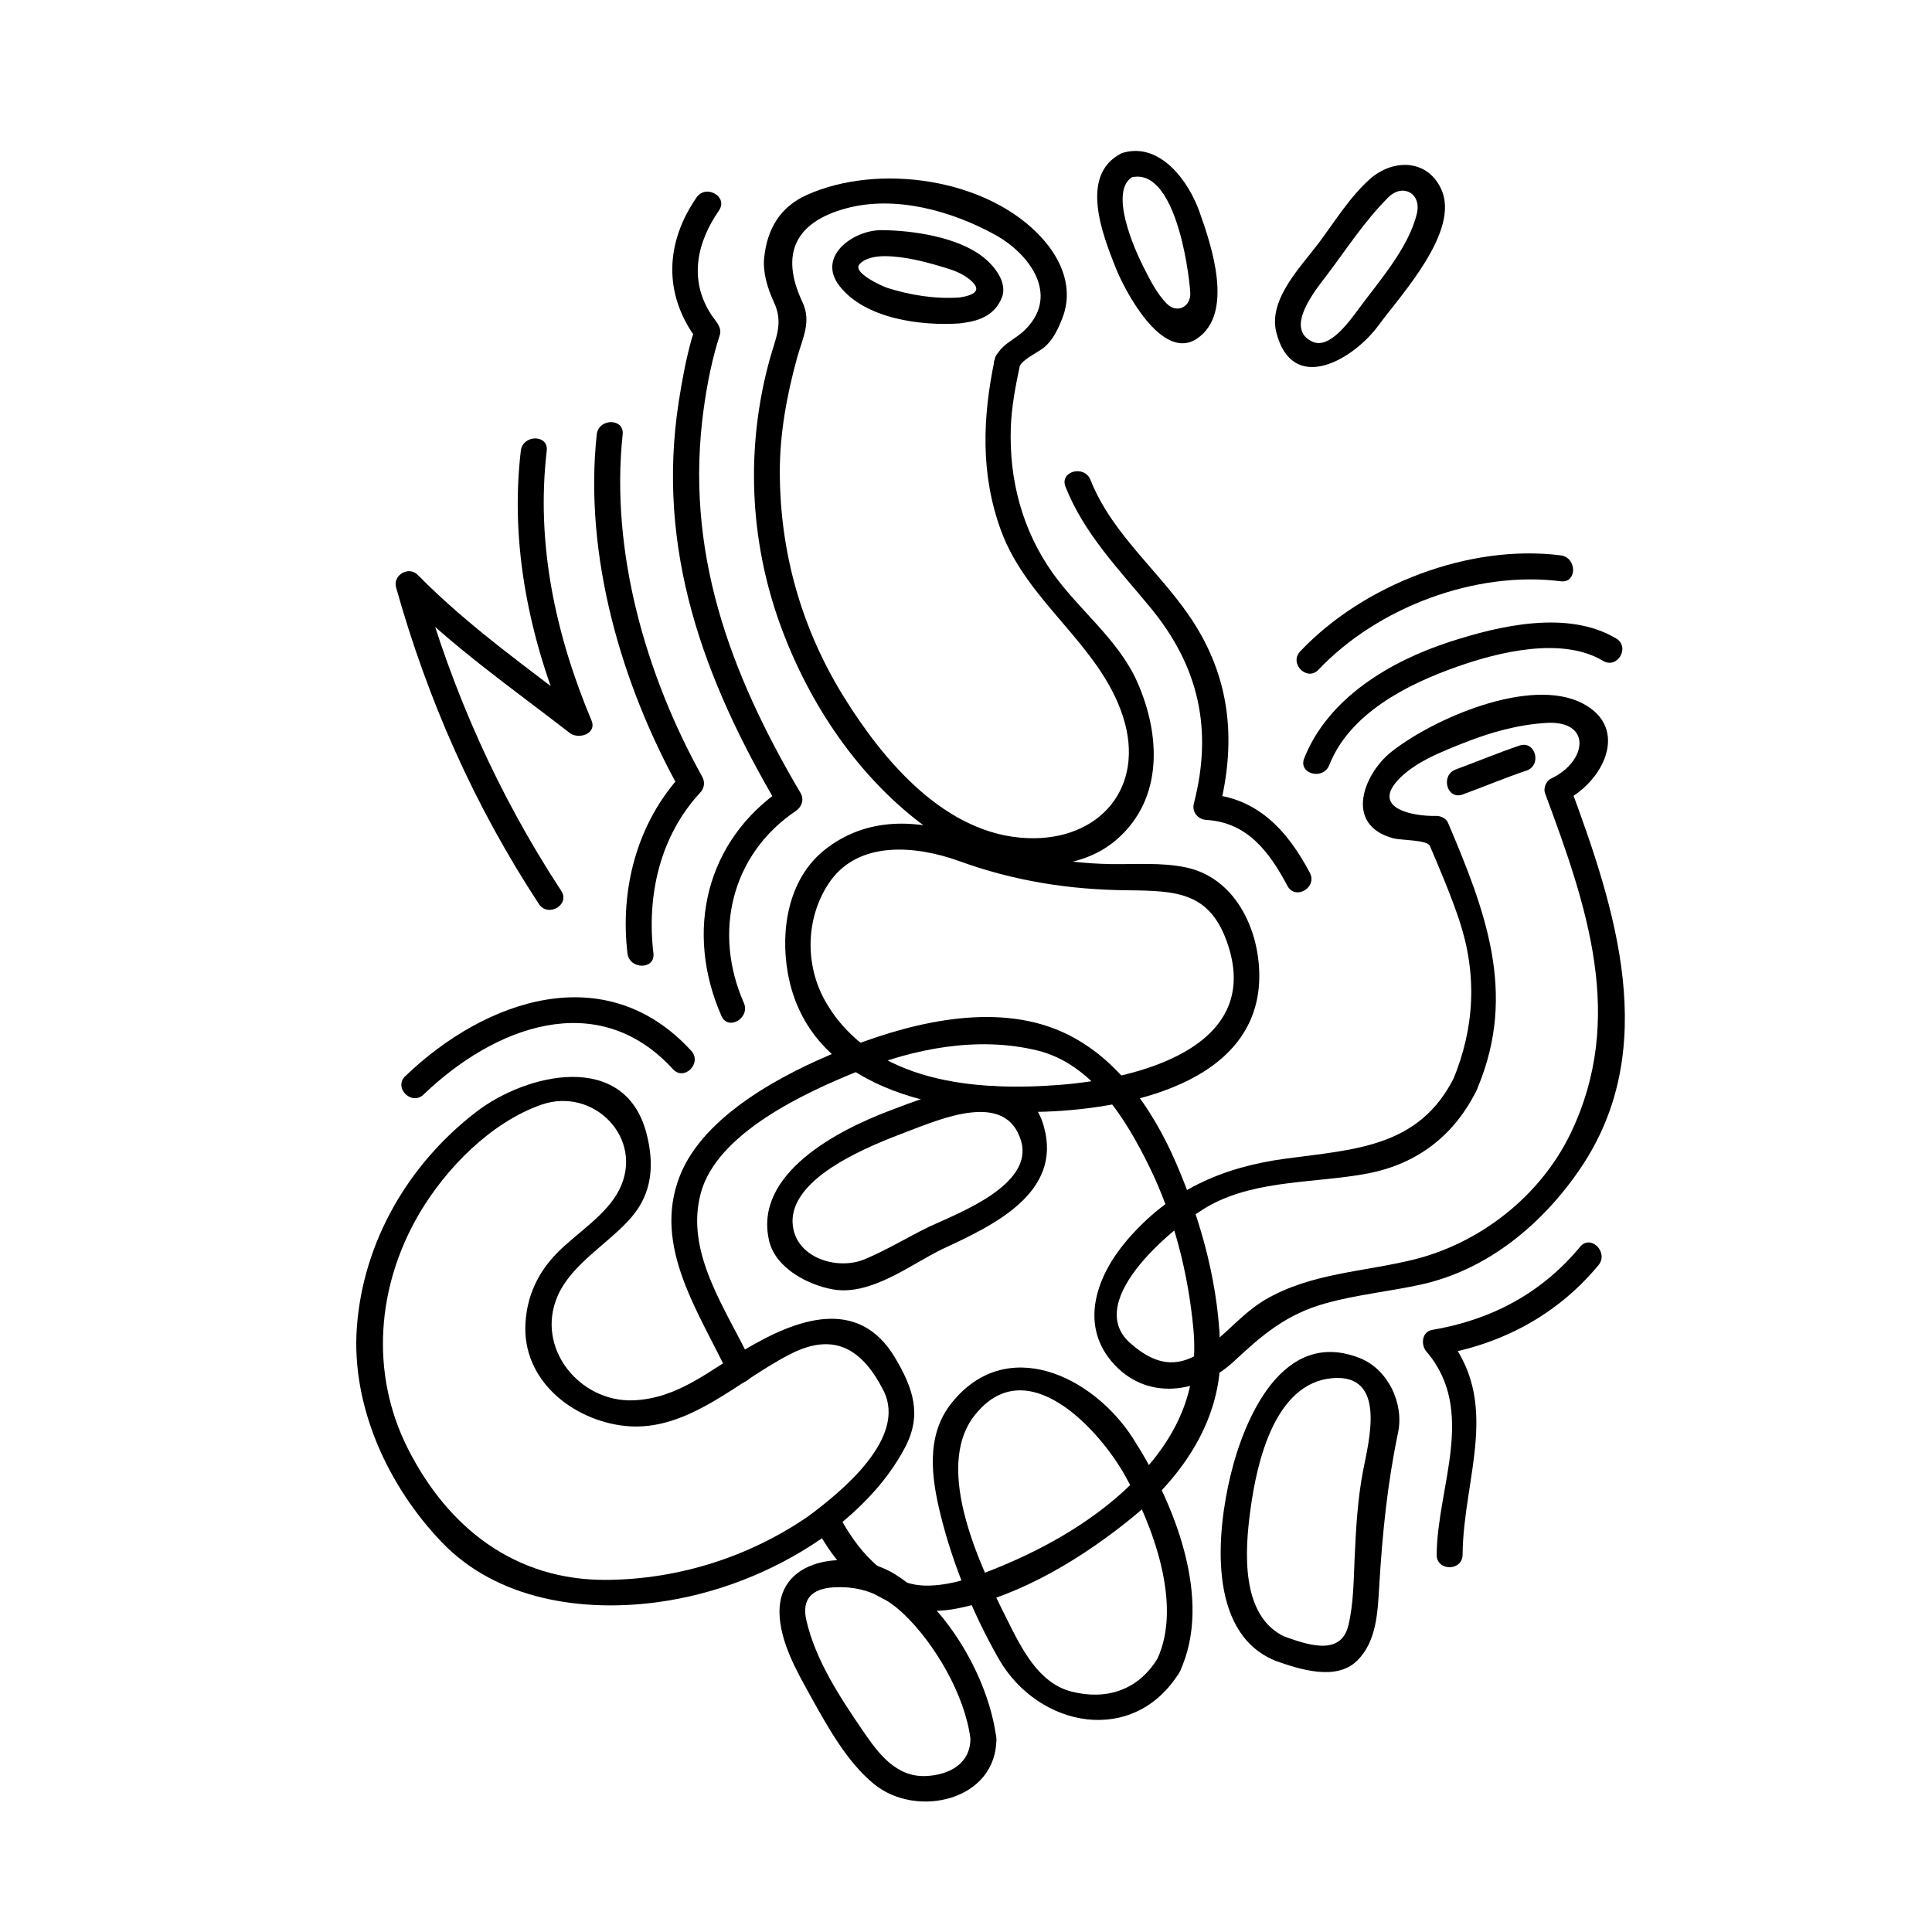
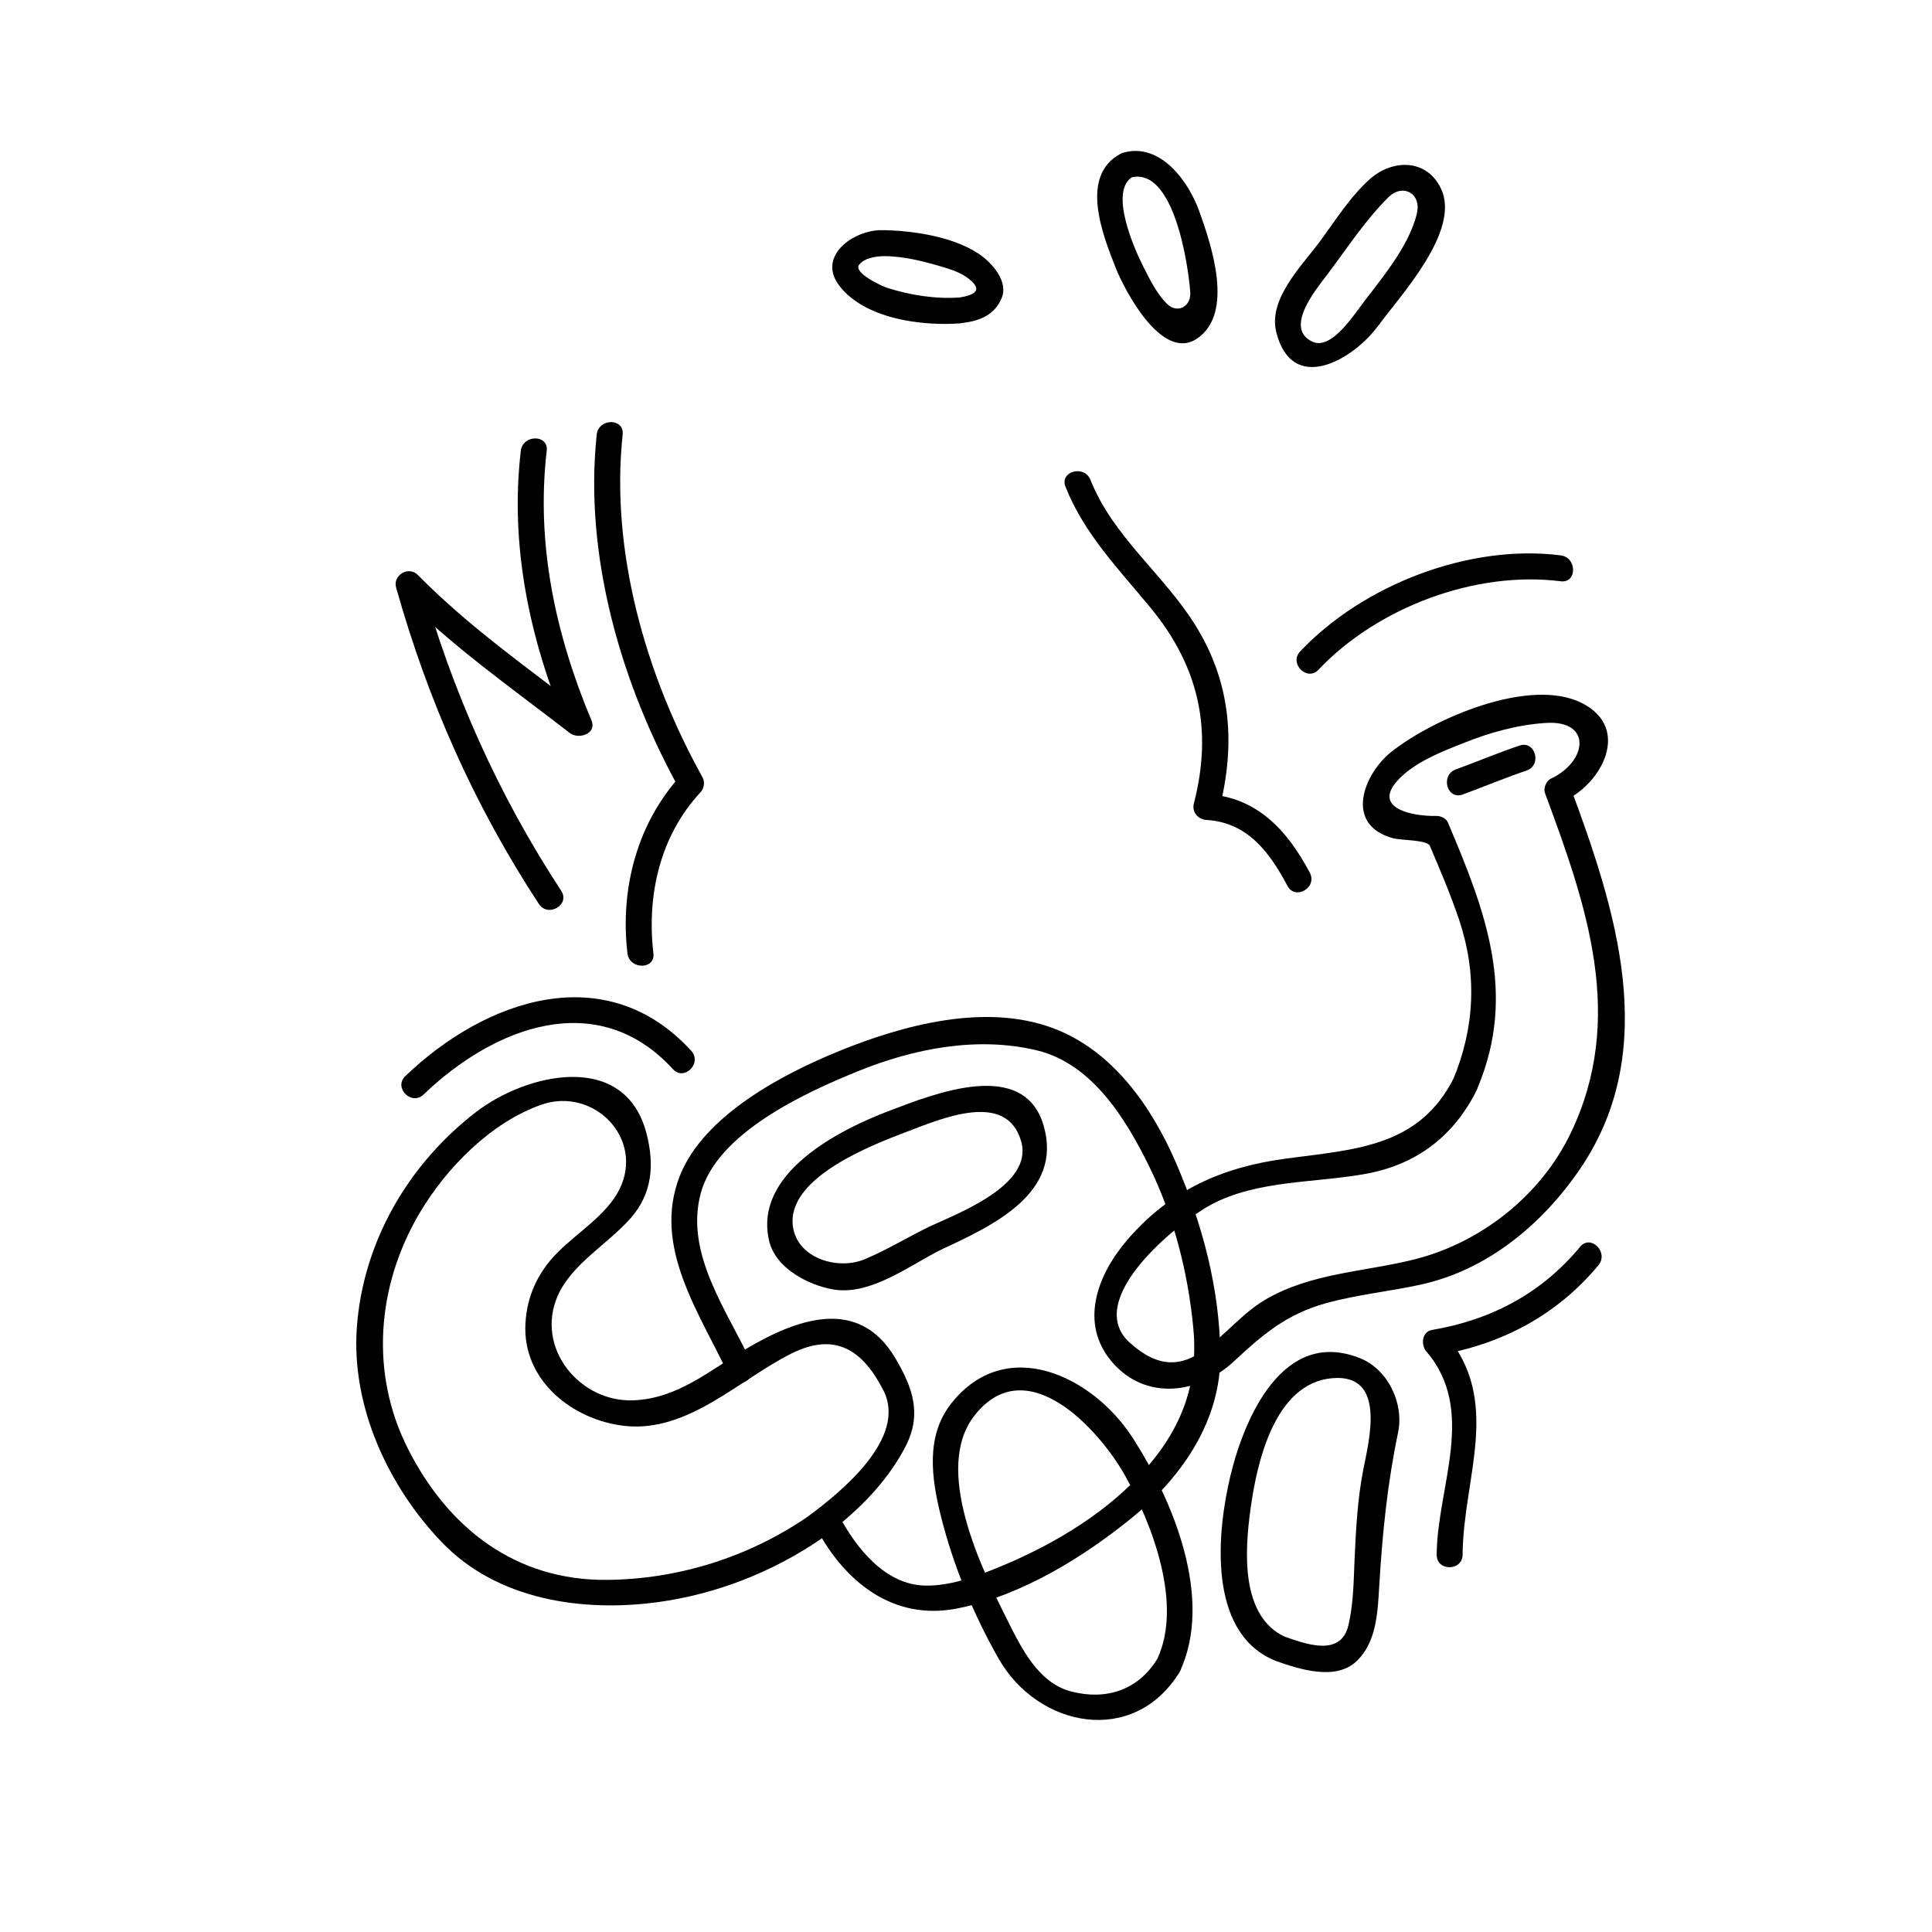
<svg xmlns="http://www.w3.org/2000/svg" fill="#000000" width="800px" height="800px" version="1.1" viewBox="144 144 512 512">
  <g>
-     <path d="m414.24 241.05c0.691-1.801 4.902-3.684 6.43-4.961 2.394-1.992 3.684-4.801 4.801-7.613 3.148-7.848-0.031-15.492-5.258-21.301-14.383-15.988-43.445-20.02-62.363-11.531-7.234 3.25-10.531 9.125-11.336 16.633-0.418 3.922 0.938 8.297 2.574 11.777 2.621 5.582 0.473 9.469-1.102 15.16-6.391 23.184-5.414 47.68 2.746 70.25 7.637 21.098 21.02 41.109 39.359 54.254 13.305 9.523 36.406 14.547 49.957 2.668 12.328-10.809 11.492-27.719 5.352-41.621-4.992-11.258-15.406-19.035-22.418-28.891-8.086-11.406-11.562-24.68-11.109-38.535 0.188-5.481 1.234-10.93 2.367-16.289 0.906-4.328-5.723-6.164-6.637-1.828-3.219 15.375-3.809 30.348 1.645 45.305 7.008 19.207 26.113 30.141 32.34 49.332 6.117 18.863-6.219 32.977-25.23 32.258-21.773-0.82-38.195-20.438-48.734-37.43-11.195-18.059-16.91-38.242-16.965-59.418-0.031-10.344 1.852-20.555 4.59-30.488 1.434-5.195 3.863-9.5 1.41-14.711-6.023-12.777-1.906-21.184 11.539-24.844 13.059-3.551 28.062 0.676 39.535 7.008 8.934 4.93 17.199 15.77 8.07 25.008-2.945 3-6.59 3.809-8.203 7.996-1.586 4.125 5.051 5.898 6.641 1.812z" />
    <path d="m456.62 587.09c9.117-19.375-1.754-45.445-12.438-62.031-10.598-16.43-33.621-27.527-48.145-9.062-6.746 8.582-5.188 19.695-2.762 29.504 3.242 13.129 8.676 26.301 15.367 38.055 10.484 18.363 35.848 23.324 47.977 3.535 2.32-3.777-3.629-7.242-5.934-3.457-5.078 8.266-13.5 11.02-22.75 8.645-8.785-2.258-13.258-11.531-16.98-18.957-6.856-13.656-19.805-40.086-8.676-54.23 13.723-17.438 32.969 3.66 39.84 15.902 7.227 12.895 15.375 34.148 8.566 48.656-1.875 3.953 4.055 7.449 5.934 3.441z" />
    <path d="m482.11 584.17c6.172 2.164 15.965 5.434 21.555-0.086 5.211-5.141 5.441-13.027 5.856-19.918 0.828-13.887 2.148-26.938 4.992-40.582 1.59-7.707-2.691-16.688-10.094-19.648-20.34-8.125-30.637 15.711-34.344 31.172-3.582 14.926-6.062 41.004 11.219 48.711 4.016 1.801 7.512-4.125 3.465-5.934-12.164-5.414-10.863-23.066-9.352-34.023 1.684-12.305 6.367-33.305 21.648-34.629 14.539-1.258 9.691 16.633 8.188 24.449-1.48 7.668-1.906 15.539-2.258 23.309-0.27 5.953-0.262 11.973-1.66 17.781-2.062 8.551-11.594 4.801-17.383 2.777-4.211-1.488-6.008 5.156-1.832 6.621z" />
-     <path d="m408.04 604.62c-2.07-16.098-13.09-34.848-26.914-43.461-10.5-6.551-30.891-5.273-30.551 10.312 0.164 7.644 4.535 15.352 8.133 21.836 4.465 8.039 9.715 17.641 16.941 23.508 11.34 9.23 32.598 4.305 32.391-12.195-0.047-4.434-6.918-4.434-6.871 0 0.07 6.738-5.535 9.723-11.637 10.043-8.133 0.426-12.871-6.148-16.926-12.082-6.062-8.887-12.43-18.531-14.902-29.125-1.355-5.809 1.598-8.453 7.203-8.793 7.406-0.441 13.297 2.039 18.562 7.039 8.258 7.84 16.207 21.484 17.688 32.938 0.578 4.316 7.457 4.363 6.883-0.02z" />
    <path d="m357.97 545.99c-15.594 10.66-34.18 16.523-53.074 16.695-24.285 0.234-42.148-13.73-52.789-34.754-10.172-20.098-8.211-43.203 3.008-62.324 7.086-12.043 19.035-24.215 32.387-28.859 13.832-4.816 27.418 8.988 20.609 22.539-3.371 6.723-11.297 11.484-16.461 16.742-5.102 5.188-7.965 11.352-8.398 18.594-0.922 15.281 12.641 25.781 26.363 27.262 16.742 1.801 30.293-12.305 44.172-19.207 11.5-5.731 18.836-0.984 24.324 9.793 6.461 12.676-11.379 27.059-20.141 33.52-3.527 2.598-0.102 8.566 3.465 5.934 9.02-6.668 17.129-14.32 22.41-24.34 4.582-8.691 2.117-15.711-2.598-23.695-9.816-16.586-26.41-10.234-39.77-2.281-9.629 5.723-17.996 13.051-29.668 13.492-14.25 0.527-26.008-13.941-20.027-27.656 3.707-8.5 13.414-13.84 19.375-20.648 5.746-6.543 6.289-14.227 4.18-22.387-5.738-22.215-31.922-15.91-45.105-5.769-18.027 13.84-30.039 34.488-31.668 57.199-1.496 20.898 8.32 42.09 22.562 56.906 14.617 15.23 37.086 18.531 57.078 15.855 15.367-2.07 30.457-7.934 43.234-16.672 3.633-2.504 0.199-8.449-3.469-5.938z" />
    <path d="m360.31 548.96c7.606 14.344 20.445 24.617 37.32 21.309 16.957-3.328 33.73-13.688 46.863-24.465 13.004-10.668 23.121-25.648 22.906-42.926-0.18-17.469-4.816-34.645-11.699-50.602-6.453-14.957-16.773-29.812-32.488-35.746-17.918-6.777-39.707-0.953-56.609 5.918-14.996 6.078-36.078 17.066-42.43 33.148-7.469 18.91 5.422 36.574 13.113 53.199 1.859 4.016 7.785 0.512 5.934-3.473-6.445-13.941-17.84-29.039-13.508-45.121 4.297-15.988 27.727-26.664 41.613-32.301 14.848-6.039 31.715-9.352 47.523-5.527 14.625 3.551 23.555 18.215 29.727 30.797 6.504 13.242 10.312 28.262 11.676 42.91 1.457 15.602-3.738 27.797-14.398 39.109-10.406 11.027-24.379 19.02-38.344 24.617-5.777 2.312-11.988 4.488-18.254 4.394-10.785-0.172-18.477-10.148-23.004-18.695-2.086-3.953-8.02-0.469-5.941 3.453z" />
    <path d="m393.62 475.07c13.406-6.227 32.086-14.84 26.977-32.676-5.18-18.152-29.031-8.535-40.957-4.008-13.422 5.086-36.047 16.617-31.805 34.48 1.723 7.266 10.352 11.684 16.957 12.848 9.992 1.73 20.453-6.551 28.828-10.645 3.992-1.938 0.496-7.863-3.465-5.934-5.707 2.777-11.133 6.133-16.996 8.574-7.461 3.117-18.695-0.527-19.113-9.652-0.574-12.367 21.23-20.695 30.109-24.074 9.406-3.574 26.598-11.043 30.465 2.481 3.32 11.645-16.816 19.098-24.449 22.656-4.035 1.887-0.539 7.793 3.449 5.949z" />
    <path d="m529.4 429.43c-9.242 18.641-26.348 19.152-44.707 21.625-16.996 2.289-30.789 8.469-42.074 21.672-7.863 9.211-12.594 21.914-4.031 32.078 9.055 10.715 23.309 8.438 32.34 0.031 7.707-7.172 13.973-12.562 24.457-15.469 8.211-2.273 16.758-3.109 25.074-4.922 17.758-3.871 32.402-16.082 42.422-30.891 21.41-31.652 9.211-68.809-2.785-101.15-0.527 1.301-1.055 2.59-1.582 3.883 10.156-4.777 17.633-19.215 4.93-25.859-13.934-7.281-39.879 4.148-50.844 12.918-7.148 5.738-12.547 19.207 0.574 22.797 2.102 0.574 9.062 0.395 9.754 2.016 2.746 6.453 5.488 12.879 7.731 19.523 4.84 14.438 4.211 28.535-1.613 42.555-1.707 4.102 4.953 5.856 6.629 1.82 10.359-24.93 1.953-46.734-7.981-70.117-0.457-1.062-1.891-1.723-2.977-1.707-6.445 0.141-16.98-2-10.398-9.336 4.359-4.848 11.691-7.668 17.547-9.996 6.977-2.785 14.414-4.871 21.914-5.32 12.172-0.73 10.879 10.234 1.242 14.762-1.273 0.605-2.078 2.543-1.566 3.883 11.082 29.828 21.484 59.652 6.723 90.23-7.988 16.516-23.891 28.969-41.523 33.34-13.281 3.289-27.137 3.543-39.242 10.57-12.297 7.133-20.238 25.551-35.922 11.547-12.887-11.484 12.902-32.07 21.371-36.621 12.484-6.707 27.977-5.723 41.555-8.305 13.234-2.519 23.004-10.125 28.938-22.121 1.941-3.918-3.984-7.414-5.953-3.438z" />
-     <path d="m399.89 365.51c-12.848-4.598-26.363-5.07-37.43 3.777-9.547 7.644-11.699 21.176-9.691 32.52 5.449 30.773 40.203 37.367 66.164 36.855 22.906-0.465 59.441-7.32 58.789-36.832-0.27-12.227-6.715-25.199-19.285-27.922-6.559-1.426-13.617-0.805-20.277-0.922-13.234-0.258-25.863-2.949-38.27-7.477-4.172-1.52-5.961 5.117-1.828 6.637 14.586 5.312 29.172 7.629 44.633 7.785 13.414 0.141 22.246 0.465 26.844 14.816 8.691 27.176-24.586 35.148-44.398 36.73-22.355 1.793-49.812-0.402-62.277-21.891-5.59-9.652-5.406-22.02 0.652-31.324 7.637-11.723 23.176-10.188 34.543-6.117 4.188 1.488 5.981-5.148 1.832-6.637z" />
    <path d="m531.62 354.55c5.66-2.078 11.211-4.418 16.91-6.336 4.164-1.41 2.387-8.047-1.828-6.637-5.715 1.922-11.266 4.266-16.91 6.336-4.129 1.512-2.359 8.156 1.828 6.637z" />
    <path d="m399.26 229.58c4.582-0.613 8.375-2.188 10.211-6.637 1.691-4.094-2.078-8.605-5-10.879-6.731-5.25-18.531-7.016-26.844-7.07-7.484-0.047-17.238 6.934-11.164 14.777 6.777 8.73 21.609 10.652 31.883 9.934 4.402-0.309 4.434-7.18 0-6.871-6.438 0.449-12.988-0.582-19.129-2.519-1.574-0.496-9.258-4.055-7.504-6.203 1.48-1.812 4.598-2.234 6.777-2.227 5.414 0.039 11.012 1.551 16.16 3.117 2.543 0.781 4.879 1.699 6.848 3.527 3.512 3.266-1.441 4.078-4.078 4.434-4.363 0.57-2.496 7.199 1.84 6.617z" />
-     <path d="m328.6 196.32c-7.769 11.242-8.871 24.027-1.301 35.676 2.762 4.25 1.52-3.606 0.031 1.699-1.535 5.473-2.574 11.082-3.449 16.703-6.102 39.289 6.59 73.738 26.355 107.25 0.41-1.566 0.82-3.133 1.234-4.707-20.508 13.809-26.078 38-16.281 60.301 1.785 4.047 7.707 0.535 5.934-3.473-8.211-18.672-3.336-39.336 13.809-50.883 1.551-1.047 2.234-3.016 1.234-4.707-18.887-32.023-30.867-64.402-25.664-101.95 0.906-6.535 2.219-13.18 4.258-19.477 0.66-2.055-1.289-3.832-2.297-5.398-5.934-9.133-3.856-19.004 2.062-27.559 2.539-3.656-3.422-7.09-5.926-3.477z" />
    <path d="m426.37 273c4.938 12.477 14.145 21.867 22.531 32.055 12.816 15.555 16.555 32.266 11.484 51.883-0.574 2.258 1.086 4.219 3.312 4.352 10.871 0.637 16.742 8.516 21.484 17.469 2.078 3.922 8.016 0.449 5.934-3.473-5.984-11.297-14.027-20.082-27.402-20.859 1.117 1.449 2.211 2.898 3.328 4.344 4.473-17.414 3.305-33.785-6.328-49.191-8.383-13.422-21.797-23.41-27.719-38.391-1.621-4.086-8.254-2.312-6.625 1.812z" />
-     <path d="m496.25 346.79c5.457-13.809 20.727-21.469 33.906-26.113 11.051-3.898 27.797-8.039 38.668-1.543 3.809 2.273 7.281-3.668 3.473-5.934-12.777-7.629-30.812-3.418-43.98 0.852-15.793 5.117-32.324 14.84-38.691 30.914-1.641 4.113 5.004 5.894 6.625 1.824z" />
    <path d="m557.61 291.18c-24.23-3.078-52.285 7.738-69.039 25.434-3.047 3.211 1.812 8.086 4.856 4.856 15.648-16.531 41.59-26.285 64.172-23.426 4.41 0.559 4.356-6.32 0.012-6.863z" />
    <path d="m440.88 184.81c-10.871 5.84-4.613 21.547-1.227 30.117 2.227 5.676 12.234 25.16 21.609 18.781 9.879-6.723 3.769-24.719 0.605-33.59-2.844-8.039-10.344-18.43-20.176-15.656-4.258 1.195-2.449 7.832 1.828 6.629 11.609-3.273 15.445 23.516 15.91 30.363 0.27 3.824-3.457 5.785-6.195 3.047-2.707-2.715-4.519-6.43-6.227-9.809-2.402-4.699-9.352-20.355-2.676-23.945 3.93-2.106 0.449-8.039-3.453-5.938z" />
    <path d="m509.32 230.24c5.613-7.754 21.891-25.031 16.562-36.242-3.832-8.055-12.934-7.777-18.805-2.582-5.32 4.723-9.398 11.359-13.617 17.004-4.59 6.148-13.438 14.91-11.227 23.641 4.148 16.359 19.695 7.668 26.551-1.133 2.699-3.449-2.133-8.359-4.856-4.856-2.227 2.852-7.527 10.605-12.113 8.484-7.644-3.527 0.969-13.895 3.793-17.617 5.258-6.949 10.117-14.5 16.328-20.656 3.84-3.785 8.809-1.023 7.551 4.289-2.227 9.414-10.586 18.57-16.105 26.191-2.609 3.594 3.371 7.027 5.938 3.477z" />
    <path d="m562.74 474.42c-10.18 12.297-23.547 19.375-39.211 22.02-2.769 0.488-3.031 3.992-1.512 5.738 13.414 15.664 2.867 35.777 2.715 53.828-0.047 4.434 6.832 4.434 6.871 0 0.18-20.758 10.66-40.73-4.731-58.68-0.496 1.914-1.008 3.816-1.512 5.738 16.695-2.816 31.402-10.676 42.258-23.789 2.777-3.383-2.055-8.273-4.879-4.856z" />
    <path d="m302.14 259.15c-3.426 32.094 6.473 66.18 22.035 94.188 0.18-1.387 0.355-2.785 0.535-4.164-11.863 12.801-16.438 30.34-14.43 47.469 0.512 4.344 7.391 4.402 6.879 0-1.801-15.328 1.715-31.062 12.414-42.609 1.07-1.148 1.316-2.769 0.535-4.164-14.996-26.977-24.395-59.828-21.098-90.711 0.473-4.418-6.406-4.367-6.871-0.008z" />
    <path d="m327.18 422.47c-22.578-24.688-54.523-13.688-75.77 6.715-3.203 3.086 1.66 7.934 4.856 4.863 18.562-17.84 46.051-28.582 66.055-6.723 2.992 3.301 7.84-1.582 4.859-4.856z" />
    <path d="m282.02 263.46c-2.945 25.207 2.348 50.027 12.098 73.266 1.914-1.109 3.824-2.227 5.746-3.336-15.422-11.965-31.41-23.074-45.145-37.023-2.418-2.465-6.676 0.031-5.746 3.336 8.453 30.039 20.727 57.758 37.824 83.844 2.418 3.691 8.367 0.25 5.934-3.465-16.766-25.602-28.836-52.719-37.133-82.207-1.914 1.125-3.824 2.234-5.738 3.352 13.746 13.965 29.699 25.059 45.137 37.023 2.312 1.793 7.258 0.25 5.746-3.344-9.539-22.727-14.738-46.777-11.855-71.438 0.527-4.398-6.356-4.352-6.867-0.008z" />
  </g>
</svg>